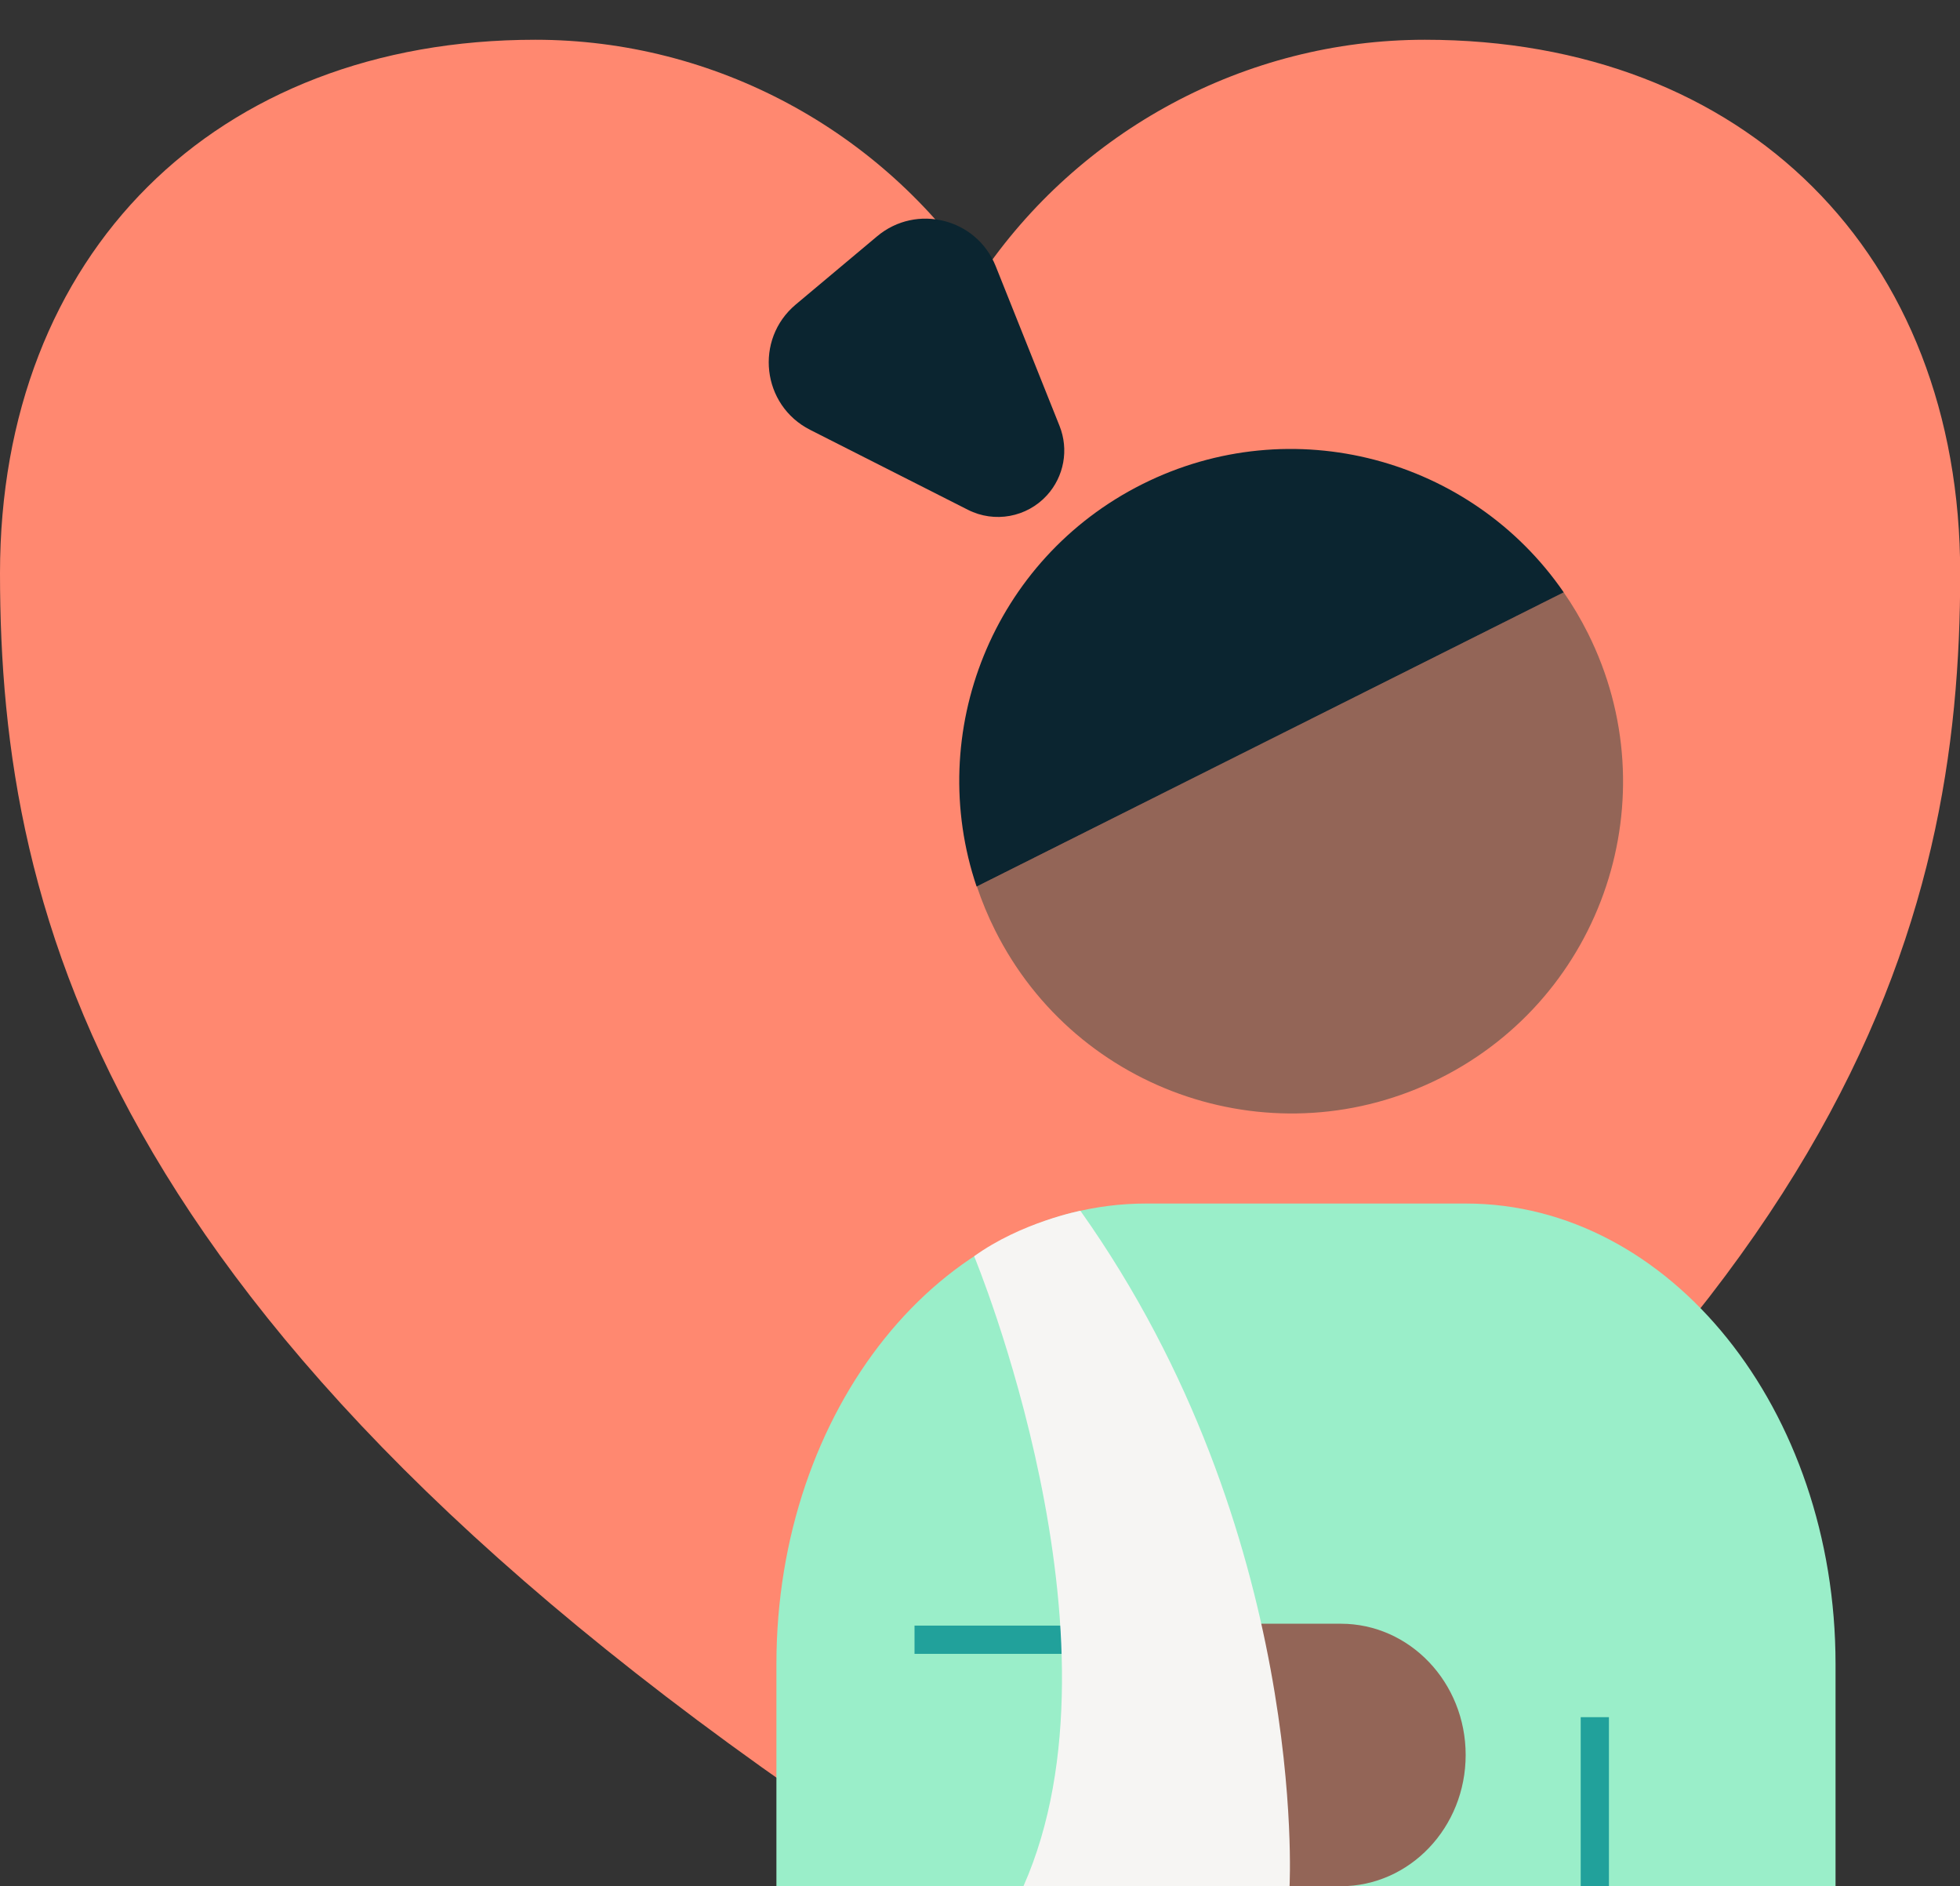
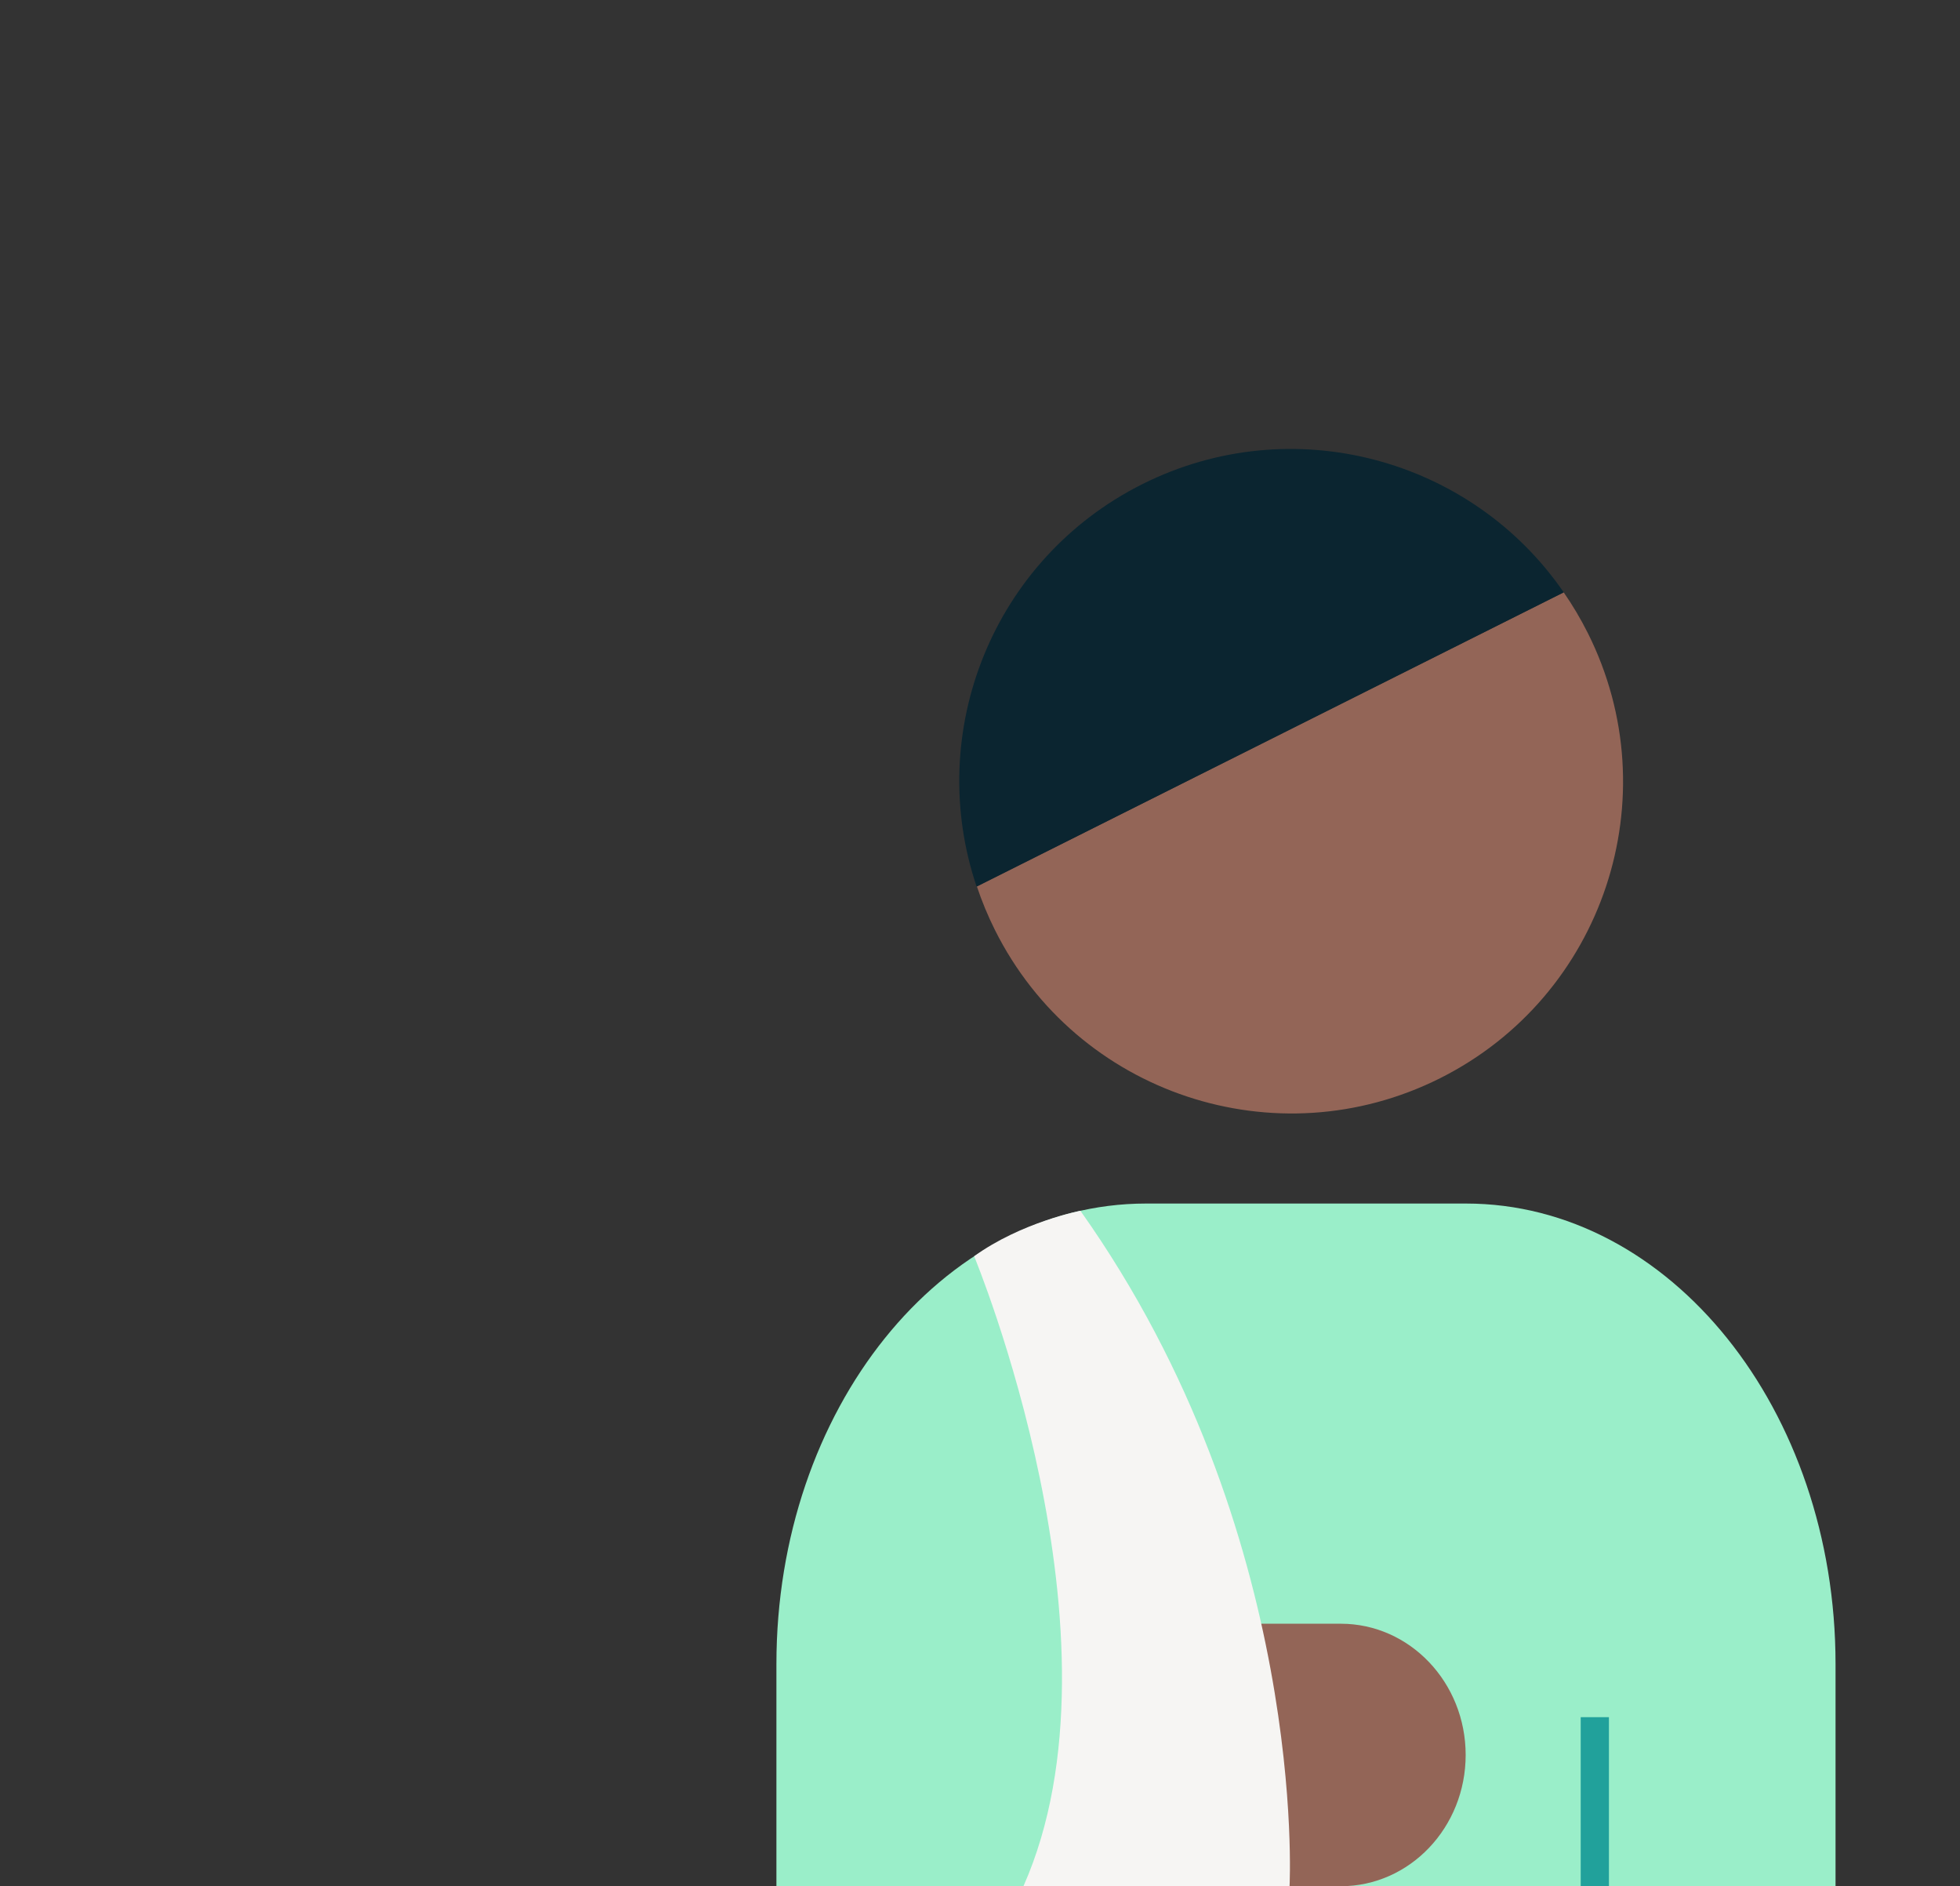
<svg xmlns="http://www.w3.org/2000/svg" width="1874" height="1803" viewBox="0 0 1874 1803" fill="none">
  <rect x="0" y="0" width="1874" height="1803" fill="#333333" stroke="none" />
  <g clip-path="url(#clip0_239_301)">
-     <path d="M1874.19 547.966C1874.19 878.89 1771.71 1284.18 1011.28 1781.16L1011.07 1781.32C966.064 1810.23 908.23 1810.23 863.224 1781.32C102.529 1284.18 0 878.89 0 547.914C0 242.966 205.732 38 511.872 38C683.616 38 843.101 124.944 937.095 264.921C1031.14 124.996 1190.63 38 1362.37 38C1668.51 38 1874.19 242.966 1874.19 547.966Z" fill="#FF8870" />
    <g clip-path="url(#clip1_239_301)">
      <path d="M742.347 1590.63C742.347 1347.52 900.576 1150.44 1095.78 1150.44H1401.58C1596.77 1150.44 1755 1347.52 1755 1590.63V1803H742.347V1590.63Z" fill="#9AEEC9" />
      <path d="M934.024 847.326C938.755 861.492 944.536 875.502 951.425 889.241C1029.82 1045.79 1220.27 1109.13 1376.78 1030.71C1533.29 952.298 1596.61 761.806 1518.22 605.258C1511.33 591.504 1503.59 578.503 1495.08 566.213L934.024 847.326ZM1376.12 1029.69L1375.66 1029.93L1376.59 1029.46C1376.44 1029.55 1376.3 1029.63 1376.12 1029.71V1029.69Z" fill="#936557" />
-       <path d="M952.02 254.438C933.767 208.787 876.237 194.308 838.58 225.908L760.836 291.082C721.119 324.372 728.349 387.443 774.586 410.873L822.713 435.255L925.443 487.3C950.87 500.187 981.78 494.532 1001 473.461C1017.39 455.473 1022.08 429.713 1013.04 407.108L952.02 254.452V254.438Z" fill="#0B2530" />
      <path fill-rule="evenodd" clip-rule="evenodd" d="M1495.12 566.214C1406.89 437.926 1235.37 391.067 1092.22 462.791C949.082 534.515 883.895 699.958 933.769 847.47L1495.12 566.214ZM1376.12 1029.71C1375.98 1029.79 1375.83 1029.86 1375.67 1029.95L1376.61 1029.48C1376.45 1029.57 1376.31 1029.65 1376.14 1029.72L1376.12 1029.71Z" fill="#0B2530" />
      <path d="M1281.92 1552.06H1197.47V1803H1281.92C1347.89 1803 1401.35 1746.82 1401.35 1677.54C1401.35 1608.24 1347.89 1552.08 1281.92 1552.08V1552.06Z" fill="#936557" />
-       <path d="M1197.49 1553.88H874.397V1580.88H1197.49V1553.88Z" fill="#21A19B" />
      <path d="M1538.33 1641.41H1511.34V1802.99H1538.33V1641.41Z" fill="#21A19B" />
      <path d="M931.409 1200.83C931.409 1200.83 1083.32 1566.61 978.527 1803H1232.97C1232.97 1803 1251.23 1465.01 1032.99 1157.35C1032.99 1157.35 976.24 1168.38 931.395 1200.83H931.409Z" fill="#F6F5F3" />
    </g>
  </g>
  <defs>
    <clipPath id="clip0_239_301">
      <rect width="1874" height="1803" fill="white" />
    </clipPath>
    <clipPath id="clip1_239_301">
      <rect width="1020" height="1594" fill="white" transform="translate(735 209)" />
    </clipPath>
  </defs>
</svg>